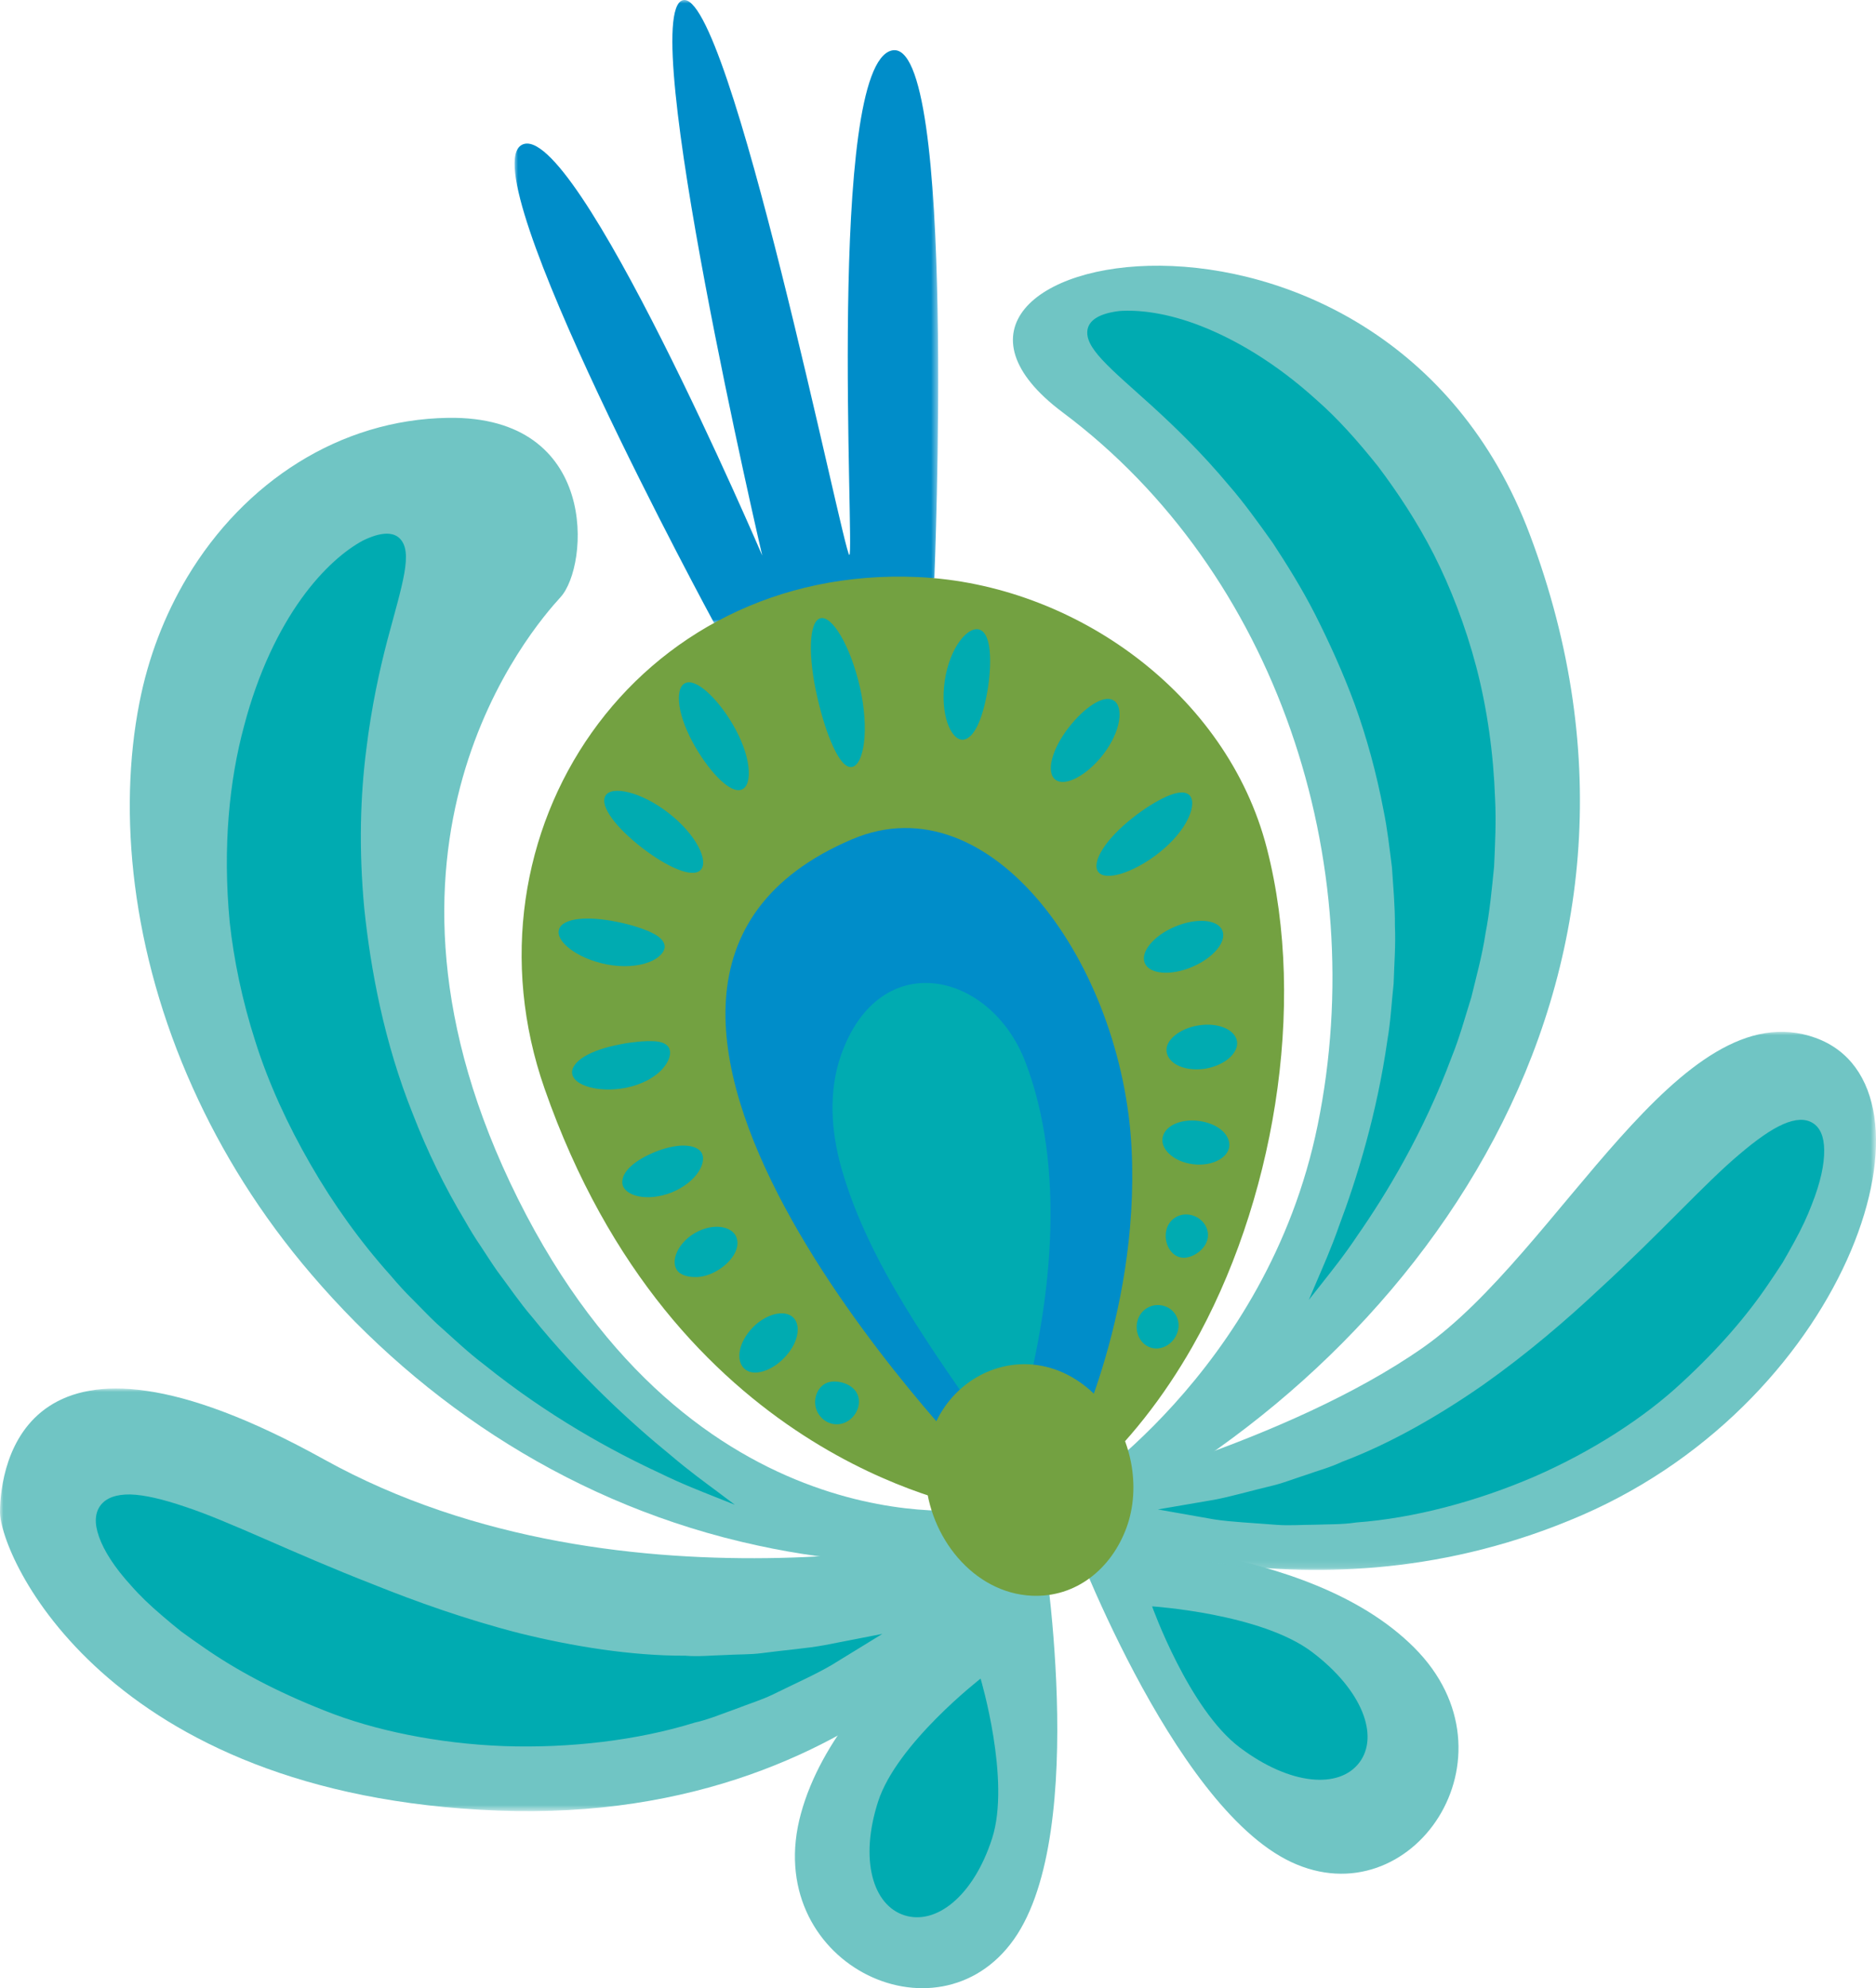
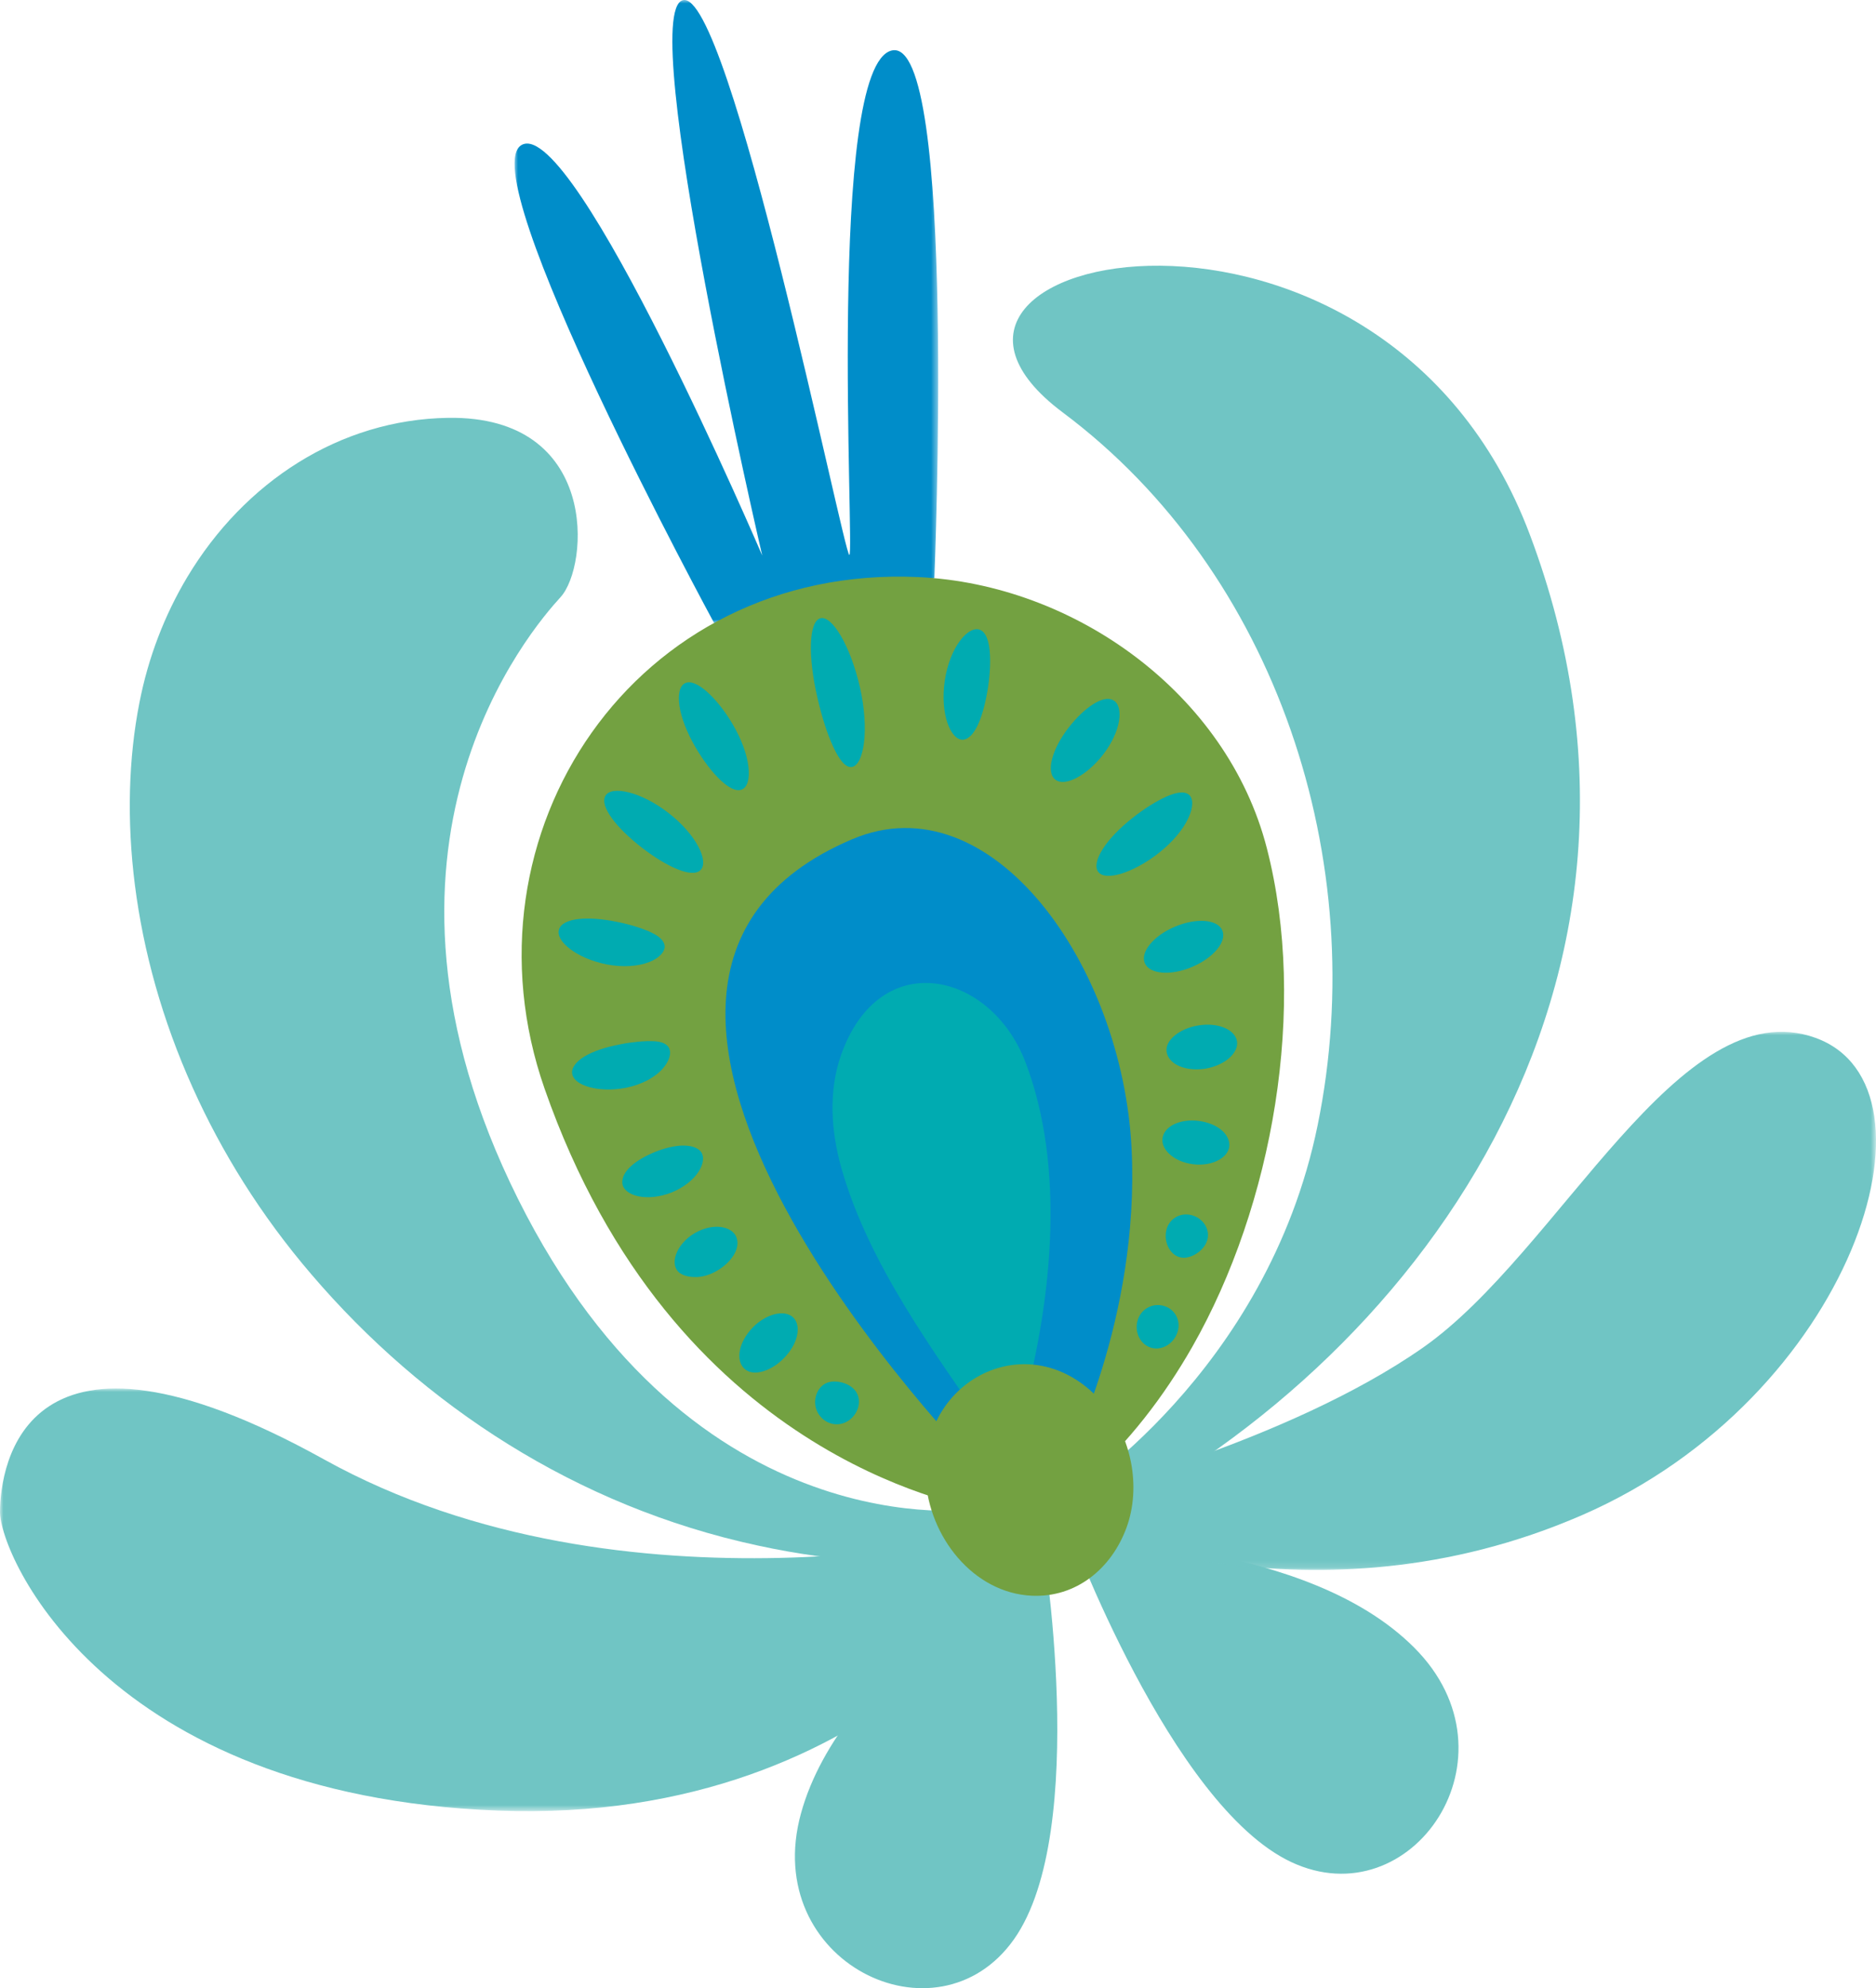
<svg xmlns="http://www.w3.org/2000/svg" xmlns:xlink="http://www.w3.org/1999/xlink" width="268" height="284" viewBox="0 0 268 284">
  <defs>
    <polygon id="a" points="0 0 60.517 0 60.517 89.004 0 89.004" />
    <polygon id="c" points="0 0 149.613 0 149.613 60.371 0 60.371" />
    <polygon id="e" points="0 0 120.267 0 120.267 76.866 0 76.866" />
  </defs>
  <g fill="none" fill-rule="evenodd">
    <g transform="translate(73.511)">
      <mask id="b" fill="#fff">
        <use xlink:href="#a" />
      </mask>
      <path fill="#008DC9" d="M59.968,82.585 C59.968,82.585 63.226,5.01 53.878,7.214 C44.527,9.414 48.621,79.387 47.822,79.272 C47.023,79.157 30.624,-2.05 23.999,0.039 C17.39,2.135 35.379,79.354 35.379,79.354 C35.379,79.354 8.588,16.82 1.061,20.679 C-6.463,24.549 28.51,89.004 28.51,89.004 L59.968,82.585 Z" mask="url(#b)" />
    </g>
    <path fill="#70C5C4" d="M152.626 218.121C154.863 220.818 186.484 219.787 202.033 235.355 217.582 250.92 201.662 274.091 184.441 265.973 167.22 257.862 152.626 218.121 152.626 218.121M148.861 219.706C148.252 223.156 120.246 237.853 114.42 259.05 108.594 280.258 133.896 292.55 144.86 277.004 155.824 261.461 148.861 219.706 148.861 219.706" />
    <path fill="#73A141" d="M139.429,215.584 C137.445,214.764 96.223,208.263 77.803,155.525 C65.066,119.086 90.732,80.625 131.125,82.429 C153.518,83.434 175.308,99.106 180.978,121.164 C186.83,143.882 181.851,172.151 170.334,192.372 C166.276,199.492 161.175,206.122 155.026,211.565 C153.993,212.489 149.375,217.313 147.733,217.031 L139.429,215.584 Z" />
    <path fill="#008DC9" d="M139.56,209.394 C139.56,209.394 72.409,140.851 121.73,119.884 C141.596,111.428 160.392,137.83 161.659,164.159 C162.841,188.502 152.364,208.482 152.364,208.482 L139.56,209.394 Z" />
    <path fill="#00ABB1" d="M141.488,204.842 C133.462,193.177 124.07,180.57 120.187,166.812 C118.705,161.554 118.337,155.84 120.154,150.691 C125.682,135.041 141.554,138.773 146.492,151.718 C152.203,166.675 150.286,185.334 146.303,200.449 L141.488,204.842 Z" />
    <path fill="#70C5C4" d="M27.529 155.367 27.54 155.39C31.631 164.502 37.208 173.544 44.49 182.041 60.466 200.733 82.283 215.162 108.182 220.754L108.294 220.776 108.324 220.784C119.317 223.177 131.028 223.952 143.337 222.798L139.425 215.585C139.425 215.585 99.109 221.592 74.001 171.259 48.904 120.921 76 89.758 80.076 85.302 84.166 80.831 85.626 59.364 64.022 59.686 48.514 59.92 34.889 68.866 26.757 82.427 23.543 87.799 21.183 93.862 19.909 100.418 16.833 116.127 18.769 135.922 27.529 155.367M152.653 213.822C152.653 213.822 180.986 196.201 188.238 160.716 195.937 123.02 182.346 81.735 151.831 58.921 121.321 36.11 197.326 20.018 218.544 76.355 242.613 140.295 202.152 195.192 154.625 218.5L152.653 213.822Z" />
    <g transform="translate(0 198.342)">
      <mask id="d" fill="#fff">
        <use xlink:href="#c" />
      </mask>
      <path fill="#70C5C4" d="M144.282,20.335 C144.282,20.335 89.376,34.023 46.319,10.14 C3.265,-13.744 0.07,11.219 -0.001,17.545 C-0.079,23.871 14.987,58.136 71.096,60.288 C127.209,62.447 149.613,21.823 149.613,21.823 L144.282,20.335 Z" mask="url(#d)" />
    </g>
    <g transform="translate(147.733 147.388)">
      <mask id="f" fill="#fff">
        <use xlink:href="#e" />
      </mask>
      <path fill="#70C5C4" d="M4.919,66.434 C4.919,66.434 36.061,58.757 55.563,45.1 C75.065,31.431 92.167,-6.128 111.609,0.858 C131.044,7.852 116.826,52.253 78.309,69.024 C39.788,85.794 5.514,70.597 0,69.643 L4.919,66.434 Z" mask="url(#f)" />
    </g>
    <path fill="#73A141" d="M141.545,195.759 C146.609,193.819 152.777,194.909 157.51,200.386 C161.668,205.191 163.05,212.385 160.936,218.195 C158.781,224.091 153.713,228.232 147.386,227.939 C139.037,227.542 132.688,219.516 132.223,211.083 C131.826,203.573 136.028,197.878 141.545,195.759" />
    <path fill="#00ABB1" d="M105.987,112.772 C106.779,112.446 107.128,111.229 106.916,109.507 C106.723,107.801 105.946,105.641 104.735,103.564 C103.531,101.486 102.179,99.861 100.972,98.788 C99.764,97.731 98.649,97.215 97.873,97.586 C97.096,97.961 96.814,99.189 97.07,100.877 C97.327,102.554 98.14,104.654 99.322,106.688 C100.503,108.721 101.782,110.361 102.944,111.452 C104.107,112.542 105.185,113.106 105.987,112.772" />
-     <path fill="#009EDD" d="M117.215,88.313 C118.954,95.214 120.942,102.672 121.648,109.562 L117.215,88.313 Z" />
    <path fill="#00ABB1" d="M121.648 109.562C122.498 109.48 123.171 108.167 123.427 106.078 123.691 103.993 123.52 101.162 122.851 98.183 121.484 92.213 118.865 87.905 117.215 88.313 115.513 88.732 115.428 93.819 116.747 99.544 117.393 102.409 118.215 104.928 119.058 106.731 119.894 108.534 120.774 109.647 121.648 109.562M100.074 124.288C100.683 123.691 100.557 122.433 99.754 120.912 98.948 119.391 97.458 117.639 95.5 116.129 91.573 113.076 87.386 112.185 86.505 113.654 85.603 115.131 88.058 118.259 91.662 121.056 93.472 122.463 95.259 123.546 96.749 124.151 98.231 124.763 99.45 124.897 100.074 124.288M79.845 132.805C79.618 133.633 80.216 134.62 81.42 135.544 82.617 136.456 84.452 137.328 86.703 137.766 88.94 138.197 91.188 138.048 92.778 137.41 94.387 136.772 95.148 135.722 94.911 134.913 94.677 134.063 93.778 133.518 92.6 132.995 91.403 132.49 89.802 131.997 87.881 131.629 85.964 131.255 84.084 131.106 82.602 131.284 81.127 131.451 80.064 131.967 79.845 132.805M81.746 153.427C81.921 154.265 82.812 154.896 84.142 155.274 85.48 155.649 87.334 155.797 89.496 155.367 90.577 155.148 91.618 154.77 92.528 154.298 93.453 153.783 94.222 153.208 94.765 152.536 95.872 151.223 95.95 149.976 95.352 149.39 94.735 148.759 93.695 148.707 92.55 148.718 91.978 148.737 91.309 148.77 90.615 148.867 89.898 148.937 89.102 149.063 88.237 149.252 86.487 149.598 84.759 150.154 83.515 150.9 82.266 151.653 81.579 152.577 81.746 153.427M88.899 169.012C88.981 169.862 89.817 170.574 91.132 170.868 92.443 171.164 94.175 171.027 95.925 170.344 97.663 169.643 99.094 168.508 99.837 167.302 100.61 166.085 100.61 164.924 99.974 164.345 99.328 163.759 98.399 163.621 97.344 163.644 96.281 163.696 94.992 163.978 93.61 164.534 90.857 165.655 88.773 167.291 88.899 169.012M97.17 181.882C97.898 182.357 98.771 182.439 99.625 182.417 100.487 182.365 101.424 182.101 102.416 181.526 104.385 180.394 105.804 178.421 105.225 176.795 104.664 175.181 101.959 174.592 99.287 176.124 97.972 176.87 96.962 178.053 96.564 179.218 96.152 180.402 96.445 181.422 97.17 181.882M106.324 195.497C107.583 196.703 110.188 195.875 112.004 193.987 112.926 193.044 113.502 192.046 113.78 191.104 114.048 190.158 114.048 189.223 113.576 188.503 113.108 187.776 112.153 187.464 110.997 187.661 109.842 187.861 108.56 188.562 107.531 189.623 105.473 191.764 105.083 194.324 106.324 195.497M117.11 202.231C118.162 203.586 120.094 203.931 121.565 202.662 122.29 202.024 122.713 201.096 122.709 200.228 122.721 199.356 122.293 198.58 121.595 198.087 120.893 197.586 120.083 197.375 119.362 197.345 118.637 197.312 117.983 197.478 117.437 197.961 116.345 198.918 116.04 200.866 117.11 202.231M137.586 105.661C139.291 105.501 140.521 102.232 141.152 98.151 141.457 96.107 141.52 94.237 141.368 92.812 141.204 91.395 140.825 90.337 140.038 89.981 139.254 89.625 138.128 90.189 137.132 91.543 136.126 92.886 135.308 94.919 134.966 97.238 134.625 99.568 134.818 101.717 135.349 103.267 135.88 104.822 136.735 105.724 137.586 105.661M150.778 111.377C151.476 111.9 152.557 111.756 153.776 111.125 154.998 110.487 156.377 109.351 157.61 107.76 158.84 106.164 159.639 104.413 159.862 102.955 160.1 101.508 159.784 100.417 159.03 100.02 158.261 99.608 157.22 99.912 156.113 100.625 154.998 101.341 153.791 102.472 152.647 103.953 151.502 105.429 150.655 107.025 150.306 108.39 149.949 109.752 150.094 110.865 150.778 111.377M156.922 124.582C157.472 125.243 158.687 125.254 160.232 124.783 161.774 124.289 163.691 123.313 165.605 121.792 167.511 120.282 169.008 118.49 169.74 116.906 170.498 115.321 170.498 114.041 169.829 113.507 169.149 112.962 167.975 113.192 166.578 113.811 165.177 114.45 163.48 115.488 161.7 116.906 159.924 118.319 158.419 119.874 157.528 121.288 156.628 122.694 156.376 123.922 156.922 124.582M163.544 137.578C164.217 139.162 167.241 139.415 170.291 138.123 173.356 136.832 175.292 134.495 174.62 132.91 173.947 131.315 170.923 131.074 167.861 132.365 164.811 133.645 162.872 135.983 163.544 137.578M166.674 150.344C167.009 152.021 169.312 153.089 172.203 152.651 173.644 152.41 174.952 151.78 175.773 150.982 176.609 150.166 176.921 149.223 176.632 148.411 176.338 147.594 175.576 147.038 174.636 146.704 173.685 146.377 172.5 146.262 171.181 146.481 168.528 146.893 166.321 148.644 166.674 150.344M166.097 162.436C165.725 164.102 167.646 165.972 170.466 166.306 171.863 166.477 173.193 166.221 174.141 165.679 175.099 165.152 175.645 164.347 175.627 163.486 175.538 161.765 173.65 160.41 171.206 160.11 168.757 159.813 166.48 160.737 166.097 162.436M166.616 175.736C166.245 177.435 167.099 179.042 168.307 179.513 168.938 179.754 169.589 179.691 170.257 179.416 170.919 179.146 171.606 178.663 172.089 177.947 172.568 177.235 172.702 176.374 172.431 175.569 172.171 174.771 171.495 174.036 170.588 173.691 168.738 172.99 166.981 174.07 166.616 175.736M162.473 188.764C162.072 190.441 162.993 192.129 164.505 192.53 166.025 192.938 167.689 191.932 168.217 190.285 168.756 188.638 167.845 186.949 166.185 186.519 164.531 186.078 162.867 187.087 162.473 188.764" />
-     <path fill="#00ABB1" d="M104.979 214.944C104.979 214.944 103.953 214.536 102.073 213.79 100.193 213.033 97.436 211.987 94.145 210.369 87.498 207.286 78.391 202.348 69.211 194.964 66.859 193.191 64.667 191.09 62.345 189.024 61.223 187.966 60.145 186.824 59.027 185.699 57.894 184.59 56.828 183.414 55.784 182.175 51.492 177.392 47.621 172.001 44.355 166.317 41.089 160.655 38.351 154.704 36.482 148.778 34.58 142.864 33.395 137.043 32.811 131.692 31.797 120.962 32.763 111.482 34.862 103.72 36.898 95.936 39.934 89.855 43.062 85.503 46.209 81.129 49.427 78.516 51.849 77.214 54.401 75.968 56.114 75.968 57.073 76.88 59.068 78.828 57.504 83.329 55.319 91.521 54.245 95.654 53.079 100.834 52.31 107.193 51.503 113.549 51.225 121.1 52.038 129.763 52.941 138.397 54.84 148.841 58.994 159.175 61.007 164.358 63.497 169.515 66.428 174.383 67.13 175.622 67.866 176.836 68.665 177.993 69.452 179.177 70.192 180.371 71.002 181.514 72.677 183.748 74.23 186.056 75.999 188.111 82.82 196.556 90.184 203.279 95.753 207.82 98.499 210.161 100.866 211.861 102.478 213.067 104.098 214.284 104.979 214.944 104.979 214.944M126.048 233.394C126.048 233.394 123.314 235.082 118.818 237.831 116.526 239.182 113.628 240.462 110.388 242.057 108.761 242.844 106.959 243.389 105.109 244.113 103.247 244.762 101.312 245.601 99.246 246.064 91.072 248.602 81.401 249.745 71.968 249.419 62.553 249.062 53.424 247.174 46.417 244.365 39.388 241.605 33.636 238.492 29.13 235.345 27.996 234.566 26.926 233.813 25.912 233.067 24.935 232.292 24.017 231.527 23.155 230.782 21.428 229.312 19.956 227.906 18.764 226.533 16.308 223.858 14.837 221.476 14.153 219.54 13.454 217.595 13.555 216.096 14.365 215.028 15.163 213.967 16.594 213.444 18.611 213.473 20.618 213.529 23.207 214.134 26.406 215.217 32.819 217.324 41.494 221.717 53.372 226.344 59.295 228.726 66.443 231.297 74.152 233.279 81.847 235.186 90.165 236.529 97.893 236.507 99.844 236.666 101.702 236.455 103.541 236.414 105.369 236.299 107.174 236.362 108.839 236.139 112.179 235.69 115.278 235.468 117.804 234.997 122.924 234.002 126.048 233.394 126.048 233.394M165.404 215.614C165.404 215.614 168.413 215.102 173.34 214.253 175.773 213.811 178.627 212.962 181.777 212.216 183.341 211.848 184.954 211.188 186.618 210.665 188.279 210.068 190.029 209.615 191.731 208.806 198.682 206.194 205.7 202.127 211.957 197.764 218.214 193.338 223.753 188.563 228.249 184.359 237.303 176.052 243.515 169.065 248.468 164.902 250.931 162.806 253.004 161.337 254.747 160.58 256.493 159.815 257.916 159.76 258.96 160.413 260.012 161.062 260.587 162.342 260.599 164.294 260.628 166.245 260.104 168.857 258.819 172.085 258.21 173.71 257.381 175.473 256.333 177.384 255.81 178.337 255.256 179.335 254.654 180.363 254.004 181.38 253.298 182.418 252.559 183.509 249.612 187.861 245.551 192.633 240.238 197.519 234.959 202.45 227.495 207.307 219.232 210.913 210.954 214.483 201.933 216.876 193.767 217.473 191.749 217.785 189.75 217.722 187.848 217.796 185.953 217.807 184.151 217.944 182.427 217.818 178.98 217.536 175.944 217.418 173.429 217.032 168.45 216.16 165.404 215.614 165.404 215.614M186.977 185.679C186.977 185.679 187.408 184.674 188.184 182.848 188.957 181.023 190.138 178.422 191.312 175.064 193.794 168.478 196.707 159.114 198.201 148.569 198.661 145.957 198.791 143.23 199.089 140.514 199.17 137.768 199.401 135.008 199.271 132.218 199.297 129.439 199.029 126.66 198.851 123.899 198.494 121.143 198.201 118.404 197.647 115.74 196.633 110.401 195.228 105.292 193.527 100.595 191.792 95.898 189.823 91.627 187.902 87.817 185.97 84.021 183.852 80.656 181.823 77.55 179.683 74.552 177.677 71.762 175.611 69.391 171.569 64.546 167.794 60.947 164.696 58.105 158.487 52.491 154.779 49.619 155.389 46.944 155.704 45.675 157.113 44.774 159.877 44.429 162.567 44.228 166.628 44.636 171.554 46.566 176.458 48.484 182.254 51.831 188.11 57.159 191.101 59.771 193.95 62.98 196.848 66.601 199.627 70.293 202.395 74.445 204.818 79.175 207.21 83.906 209.347 89.371 210.907 95.297 212.453 101.233 213.356 107.622 213.582 114.093 213.749 117.325 213.586 120.575 213.441 123.795 213.114 127.016 212.824 130.214 212.215 133.331 211.747 136.466 210.903 139.486 210.19 142.454 209.269 145.382 208.492 148.265 207.396 150.951 203.346 161.83 198.063 170.534 193.947 176.448 191.944 179.45 190.112 181.695 188.883 183.268 187.653 184.819 186.977 185.679 186.977 185.679M187.413 235.963C180.134 230.464 164.586 229.459 164.586 229.459 164.586 229.459 169.821 244.126 177.103 249.61 184.377 255.093 191.347 255.546 194.193 251.769 197.036 248.003 194.691 241.451 187.413 235.963M141.735 262.583C144.406 254.265 140.085 239.78 140.085 239.78 140.085 239.78 128.118 249.041 125.439 257.352 122.76 265.655 124.703 272.149 129.199 273.588 133.698 275.035 139.067 270.891 141.735 262.583" />
  </g>
</svg>